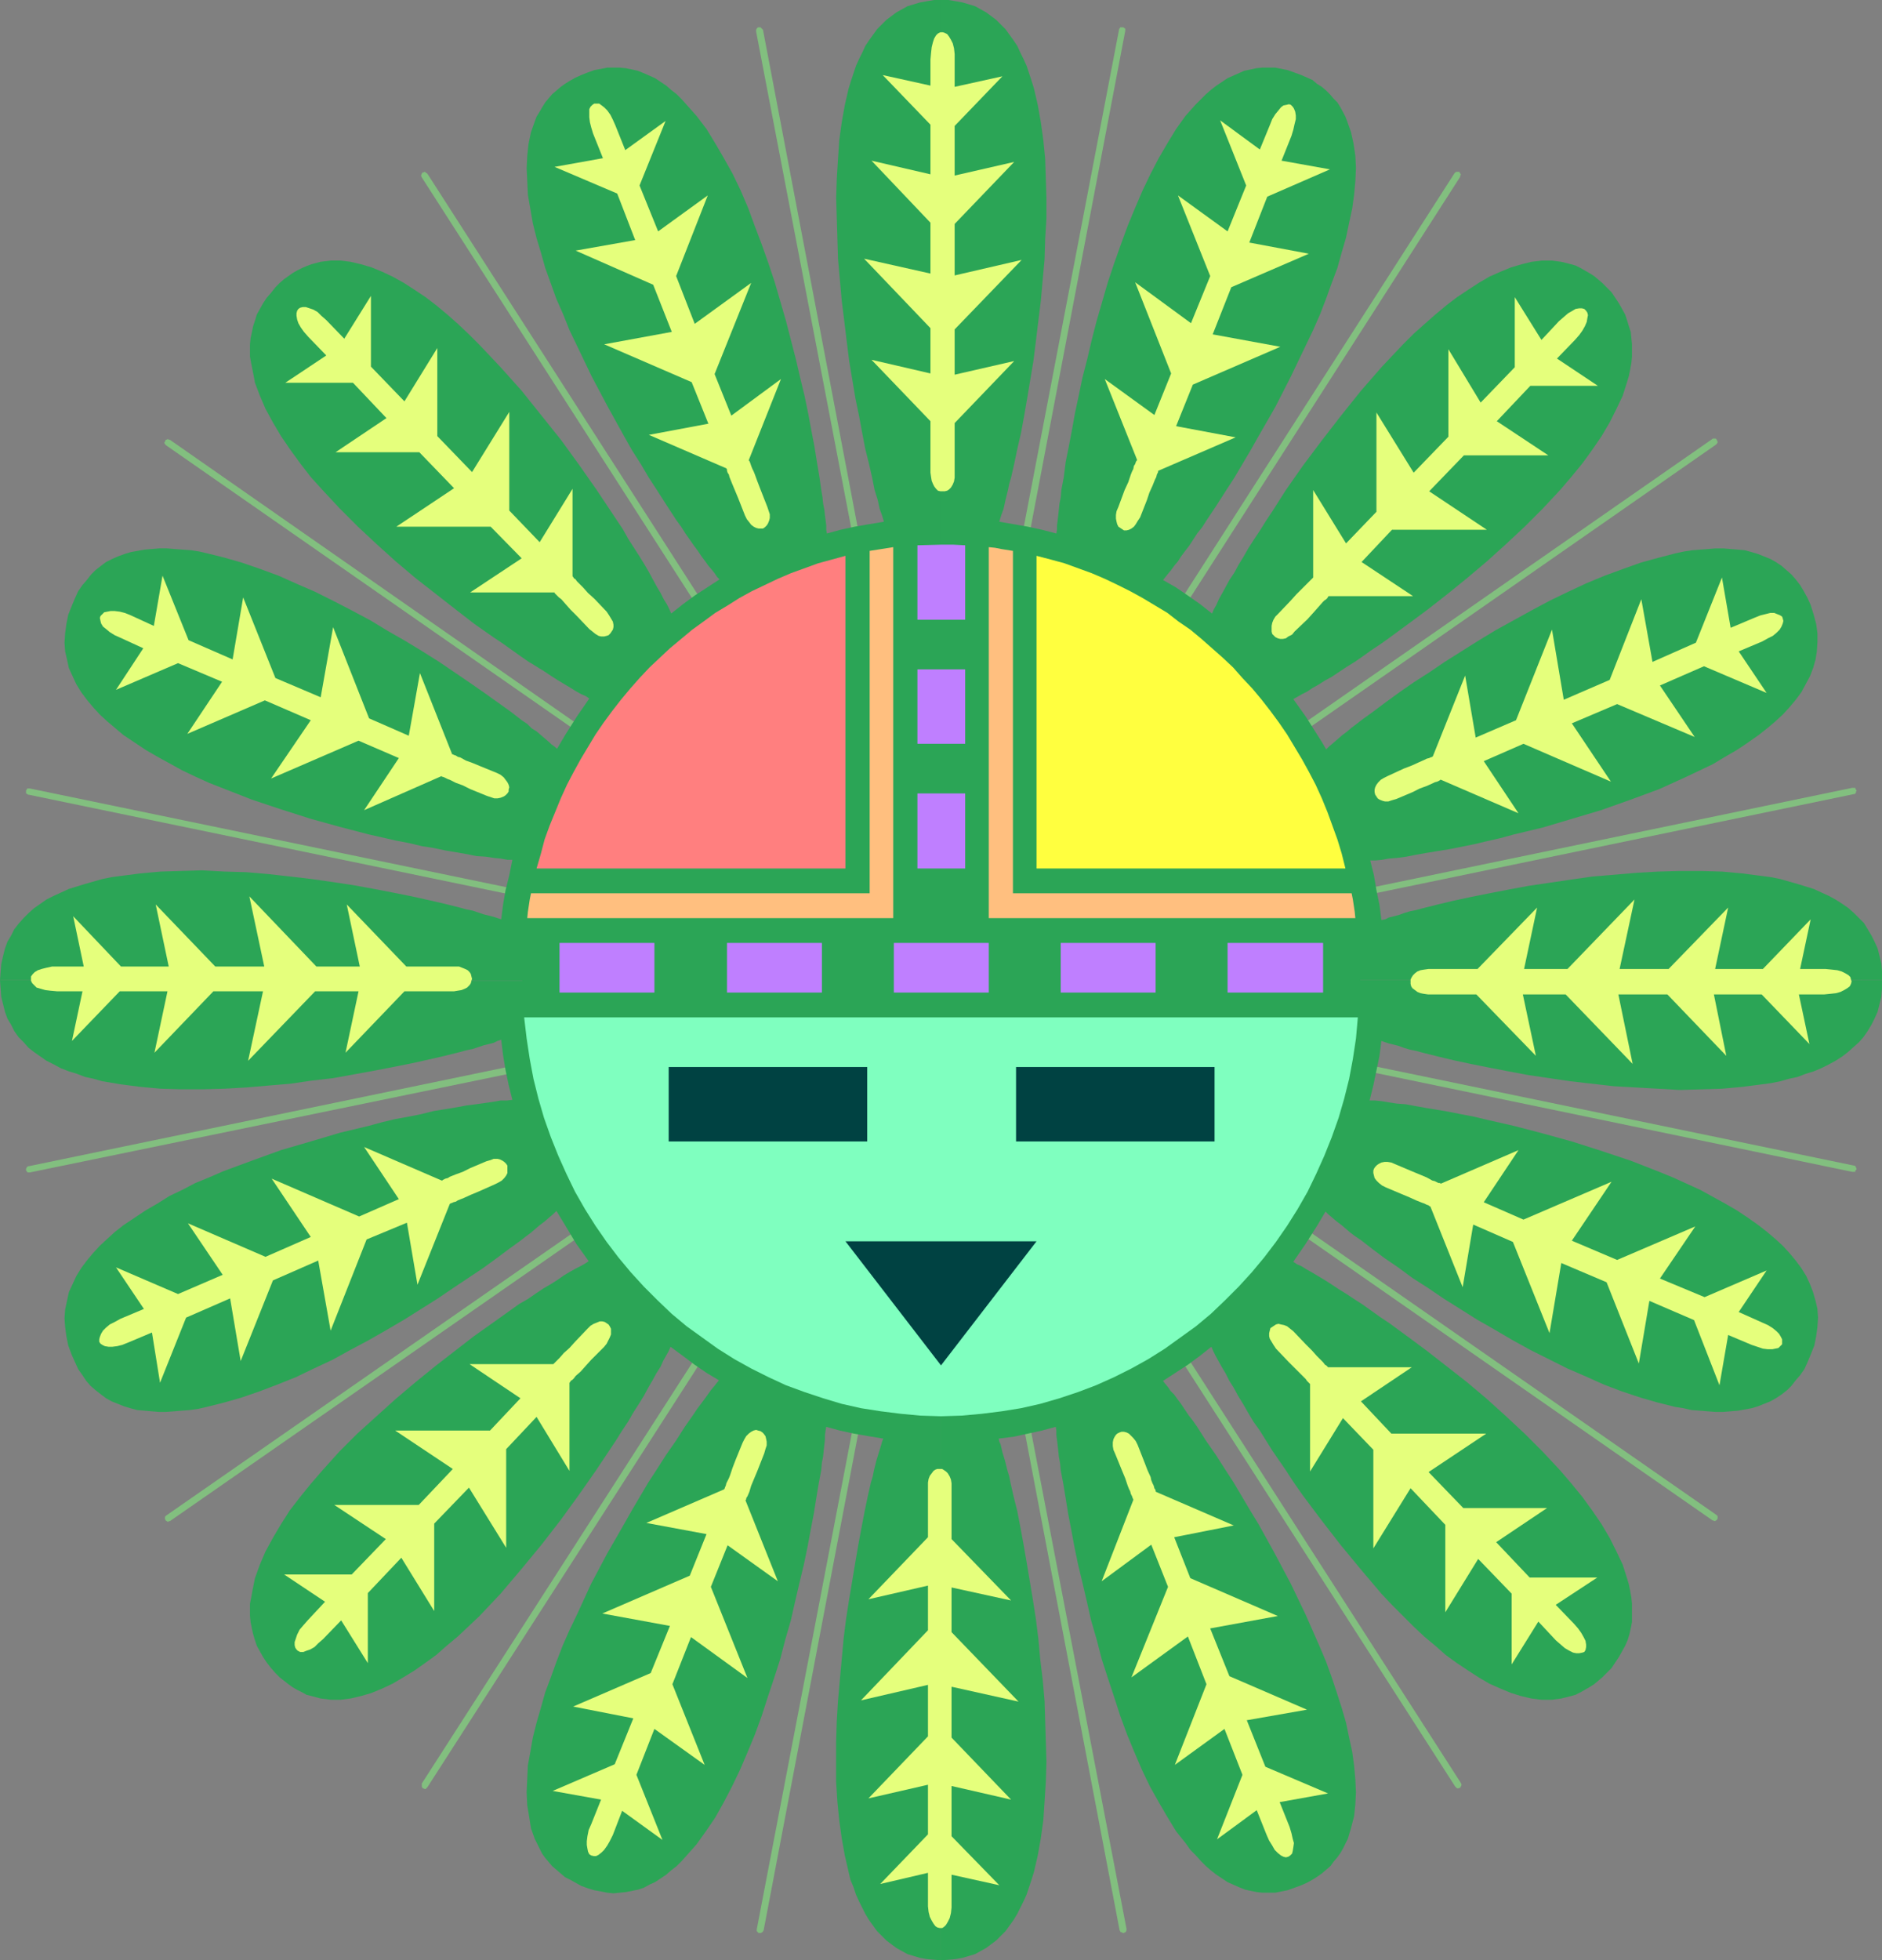
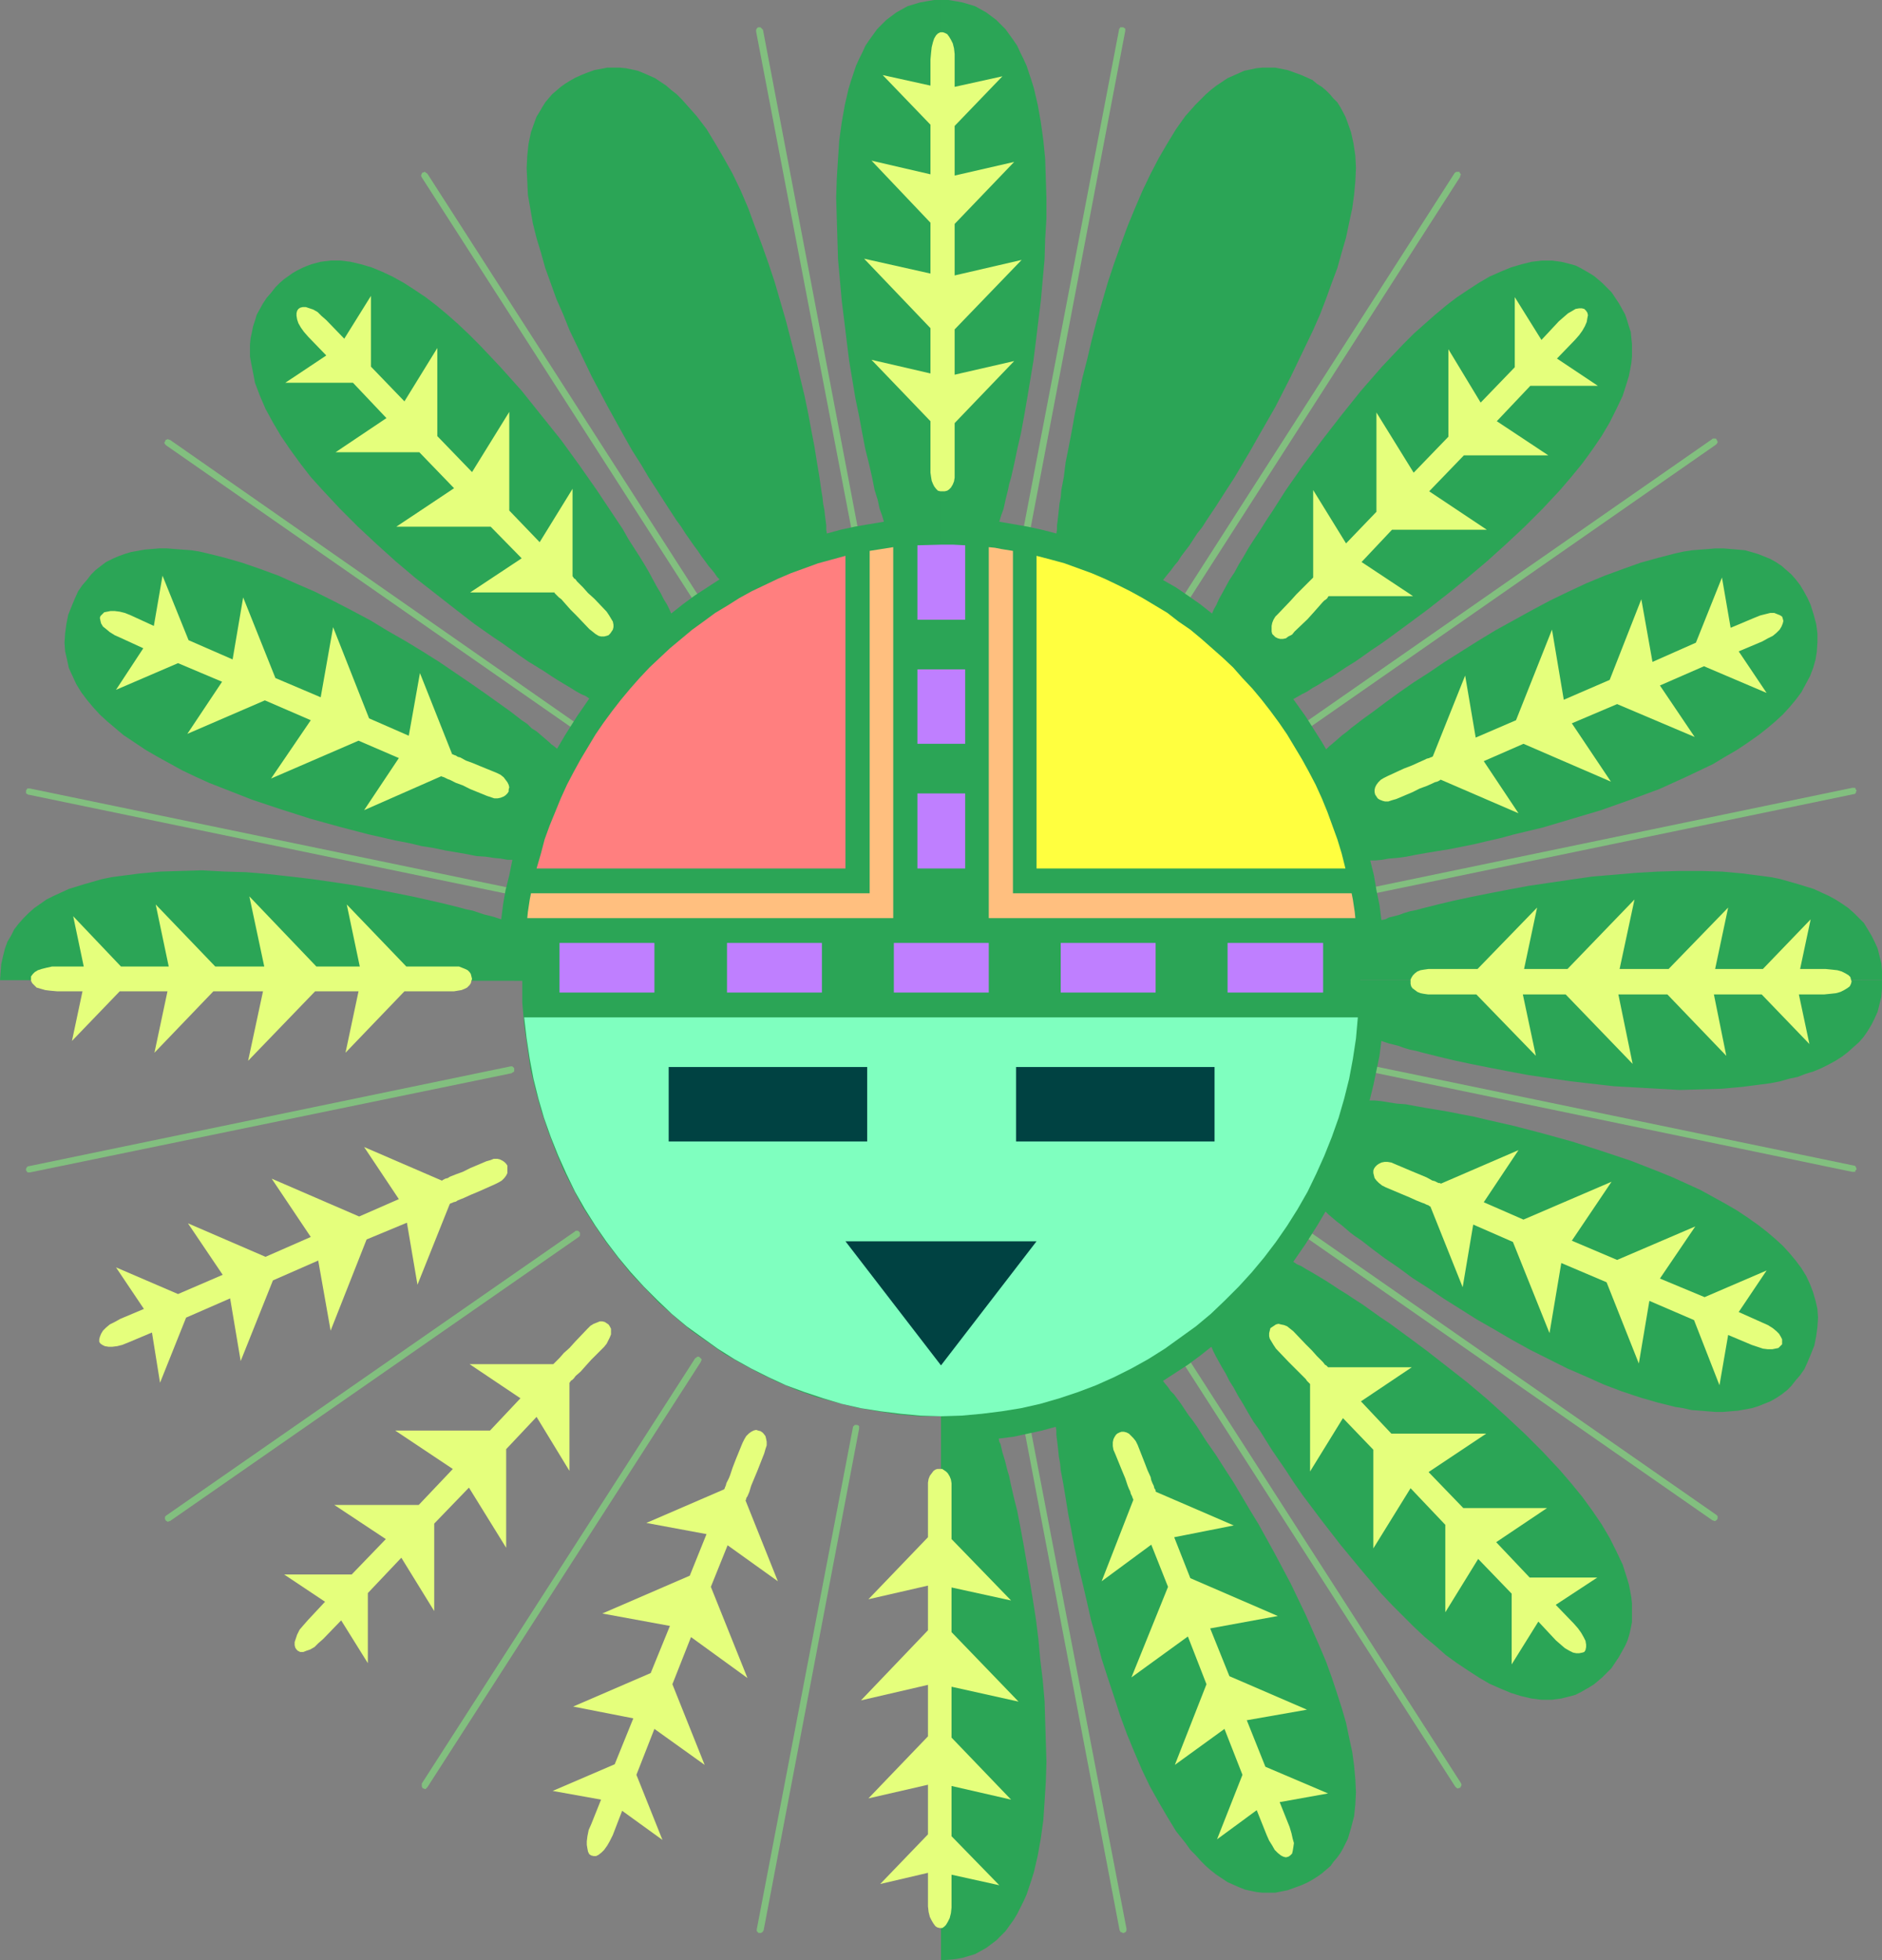
<svg xmlns="http://www.w3.org/2000/svg" xmlns:ns1="http://sodipodi.sourceforge.net/DTD/sodipodi-0.dtd" xmlns:ns2="http://www.inkscape.org/namespaces/inkscape" version="1.0" width="129.724mm" height="135.089mm" id="svg53" ns1:docname="Sun Face 03.wmf">
  <rect width="100%" height="100%" fill="#808080" stroke="none" />
  <ns1:namedview id="namedview53" pagecolor="#ffffff" bordercolor="#000000" borderopacity="0.25" ns2:showpageshadow="2" ns2:pageopacity="0.0" ns2:pagecheckerboard="0" ns2:deskcolor="#d1d1d1" ns2:document-units="mm" />
  <defs id="defs1">
    <pattern id="WMFhbasepattern" patternUnits="userSpaceOnUse" width="6" height="6" x="0" y="0" />
  </defs>
  <path style="fill:#82bf7f;fill-opacity:1;fill-rule:evenodd;stroke:none" d="m 198.768,7.756 -0.162,-0.162 -0.162,-0.162 -0.162,-0.162 -0.162,-0.162 h -0.162 -0.323 -0.162 l -0.162,0.162 -0.162,0.162 -0.162,0.323 V 7.917 8.24 L 222.038,138.954 v 0.162 l 0.162,0.162 0.162,0.162 h 0.162 l 0.323,0.162 h 0.162 l 0.162,-0.162 h 0.162 l 0.323,-0.323 v -0.162 -0.162 -0.323 z" id="path1" />
  <path style="fill:#82bf7f;fill-opacity:1;fill-rule:evenodd;stroke:none" d="m 111.342,45.241 -0.485,-0.323 -0.162,-0.162 h -0.162 l -0.162,0.162 h -0.323 l -0.162,0.323 -0.162,0.323 v 0.162 0.162 l 0.162,0.323 71.104,110.678 0.323,0.323 0.162,0.162 h 0.162 l 0.323,-0.162 h 0.162 l 0.323,-0.323 v -0.162 -0.323 -0.162 -0.323 z" id="path2" />
  <path style="fill:#82bf7f;fill-opacity:1;fill-rule:evenodd;stroke:none" d="m 44.278,114.556 h -0.162 l -0.323,-0.162 h -0.162 l -0.323,0.162 h -0.162 l -0.162,0.485 -0.162,0.162 v 0.162 l 0.162,0.323 0.162,0.162 0.162,0.162 106.333,74.001 0.162,0.162 h 0.323 0.162 0.162 l 0.323,-0.162 0.162,-0.323 v -0.323 -0.162 -0.323 l -0.162,-0.162 h -0.162 z" id="path3" />
  <path style="fill:#82bf7f;fill-opacity:1;fill-rule:evenodd;stroke:none" d="M 7.757,205.361 H 7.595 7.272 7.11 l -0.162,0.323 -0.162,0.162 v 0.162 0.162 0.162 0.323 l 0.323,0.162 0.162,0.162 H 7.434 L 132.997,232.99 h 0.162 0.162 0.323 l 0.162,-0.162 0.162,-0.323 v -0.162 -0.162 -0.162 l -0.162,-0.323 -0.162,-0.162 -0.162,-0.162 h -0.162 z" id="path4" />
  <path style="fill:#82bf7f;fill-opacity:1;fill-rule:evenodd;stroke:none" d="M 7.434,303.759 H 7.272 l -0.162,0.162 -0.162,0.162 -0.162,0.323 v 0.162 0.162 0.162 l 0.323,0.323 v 0.162 h 0.323 0.162 0.162 l 125.563,-25.852 0.162,-0.162 0.323,-0.162 0.162,-0.162 v -0.162 -0.162 -0.323 -0.162 l -0.162,-0.162 -0.162,-0.162 -0.162,-0.162 h -0.323 -0.162 z" id="path5" />
  <path style="fill:#82bf7f;fill-opacity:1;fill-rule:evenodd;stroke:none" d="m 43.309,394.726 -0.162,0.162 -0.162,0.162 v 0.323 0.162 0.162 l 0.323,0.485 h 0.162 l 0.162,0.162 h 0.162 l 0.323,-0.162 h 0.162 l 106.494,-74.001 0.162,-0.162 0.162,-0.162 v -0.323 -0.162 -0.323 l -0.323,-0.323 -0.162,-0.162 h -0.162 -0.162 -0.323 l -0.162,0.162 z" id="path6" />
  <path style="fill:#82bf7f;fill-opacity:1;fill-rule:evenodd;stroke:none" d="m 109.888,464.526 v 0.323 0.162 0.323 l 0.162,0.323 0.162,0.162 h 0.162 l 0.323,0.162 h 0.162 l 0.323,-0.323 0.162,-0.162 71.266,-110.84 v -0.162 l 0.162,-0.162 v -0.323 l -0.323,-0.323 -0.162,-0.162 -0.162,-0.162 h -0.162 -0.323 l -0.323,0.323 h -0.162 z" id="path7" />
  <path style="fill:#82bf7f;fill-opacity:1;fill-rule:evenodd;stroke:none" d="m 197.152,502.496 v 0.162 0.323 l 0.162,0.162 0.162,0.162 0.162,0.162 h 0.162 0.323 0.162 l 0.162,-0.162 0.323,-0.162 v -0.162 l 0.162,-0.162 24.886,-130.713 v -0.162 -0.323 -0.162 l -0.162,-0.162 -0.323,-0.162 h -0.162 -0.162 -0.323 l -0.162,0.162 -0.162,0.162 -0.162,0.162 v 0.162 z" id="path8" />
  <path style="fill:#82bf7f;fill-opacity:1;fill-rule:evenodd;stroke:none" d="m 291.688,502.819 0.162,0.162 v 0.162 l 0.323,0.162 h 0.162 l 0.162,0.162 h 0.323 l 0.162,-0.162 h 0.162 l 0.162,-0.162 0.162,-0.323 v -0.162 -0.323 L 268.417,371.782 v -0.162 l -0.162,-0.323 -0.162,-0.162 h -0.162 -0.323 -0.162 -0.162 l -0.323,0.162 -0.162,0.162 v 0.162 0.323 0.162 z" id="path9" />
  <path style="fill:#82bf7f;fill-opacity:1;fill-rule:evenodd;stroke:none" d="m 379.113,465.334 0.323,0.323 0.323,0.162 h 0.162 l 0.162,-0.162 h 0.323 l 0.162,-0.323 0.162,-0.323 v -0.162 -0.162 l -0.162,-0.323 -71.104,-110.678 -0.323,-0.323 -0.323,-0.162 h -0.162 l -0.162,0.162 h -0.323 l -0.162,0.323 -0.162,0.162 v 0.323 0.162 l 0.162,0.323 z" id="path10" />
  <path style="fill:#82bf7f;fill-opacity:1;fill-rule:evenodd;stroke:none" d="m 446.177,396.018 h 0.162 l 0.323,0.162 h 0.162 l 0.162,-0.162 h 0.162 l 0.323,-0.485 v -0.162 -0.162 -0.323 l -0.162,-0.162 -0.162,-0.162 -106.333,-74.001 h -0.162 l -0.323,-0.162 h -0.162 l -0.323,0.162 h -0.162 l -0.162,0.485 -0.162,0.162 v 0.162 l 0.162,0.323 v 0.162 l 0.323,0.162 z" id="path11" />
  <path style="fill:#82bf7f;fill-opacity:1;fill-rule:evenodd;stroke:none" d="m 482.537,305.214 h 0.323 0.162 0.323 v -0.323 l 0.162,-0.162 0.162,-0.162 v -0.162 l -0.162,-0.323 v -0.162 l -0.162,-0.162 -0.162,-0.162 h -0.162 L 357.459,277.584 h -0.323 -0.162 l -0.162,0.162 -0.162,0.162 -0.162,0.162 -0.162,0.162 v 0.323 l 0.162,0.162 v 0.162 l 0.162,0.162 0.162,0.162 h 0.323 z" id="path12" />
  <path style="fill:#82bf7f;fill-opacity:1;fill-rule:evenodd;stroke:none" d="m 483.022,206.815 h 0.162 l 0.162,-0.162 0.162,-0.162 v -0.323 l 0.162,-0.162 v -0.162 l -0.162,-0.162 -0.162,-0.323 v -0.162 h -0.323 -0.162 -0.323 L 357.136,231.213 h -0.323 l -0.162,0.162 -0.162,0.162 v 0.323 l -0.162,0.162 v 0.162 l 0.162,0.162 0.162,0.162 0.162,0.323 h 0.162 0.162 0.323 z" id="path13" />
  <path style="fill:#82bf7f;fill-opacity:1;fill-rule:evenodd;stroke:none" d="m 446.985,115.849 0.162,-0.162 0.162,-0.162 0.162,-0.323 v -0.162 l -0.162,-0.323 -0.162,-0.323 -0.162,-0.162 h -0.323 -0.162 -0.323 l -0.162,0.162 -106.333,74.001 -0.162,0.162 -0.162,0.162 v 0.323 0.162 0.162 l 0.162,0.485 h 0.323 l 0.162,0.162 h 0.162 l 0.323,-0.162 h 0.162 z" id="path14" />
  <path style="fill:#82bf7f;fill-opacity:1;fill-rule:evenodd;stroke:none" d="m 380.406,46.049 v -0.323 l 0.162,-0.162 v -0.162 l -0.323,-0.485 v -0.162 h -0.323 -0.162 -0.323 l -0.323,0.162 -0.162,0.162 -71.104,110.84 v 0.162 l -0.162,0.162 v 0.323 l 0.323,0.323 0.162,0.162 0.162,0.162 h 0.162 0.323 l 0.323,-0.323 h 0.162 z" id="path15" />
  <path style="fill:#82bf7f;fill-opacity:1;fill-rule:evenodd;stroke:none" d="M 293.142,8.079 V 7.917 7.594 7.432 l -0.323,-0.162 -0.162,-0.162 h -0.162 -0.162 -0.323 -0.162 l -0.162,0.323 -0.162,0.162 V 7.756 L 266.478,138.469 v 0.162 l 0.162,0.323 v 0.162 l 0.162,0.162 0.162,0.162 h 0.323 0.162 0.323 0.162 l 0.162,-0.323 0.162,-0.162 v -0.162 z" id="path16" />
-   <path style="fill:#2ba556;fill-opacity:1;fill-rule:evenodd;stroke:none" d="m 0,255.287 0.162,2.262 0.162,2.1 0.485,1.939 0.485,1.939 0.646,1.777 0.97,1.616 0.808,1.616 1.131,1.616 1.293,1.293 1.293,1.454 1.454,1.131 1.616,1.131 1.616,1.131 1.939,0.969 1.778,0.969 2.101,0.808 2.101,0.646 2.101,0.808 2.262,0.485 2.262,0.646 4.848,0.808 5.01,0.646 5.333,0.485 5.333,0.162 h 5.494 l 5.818,-0.162 5.656,-0.323 5.656,-0.485 5.818,-0.485 5.494,-0.808 5.656,-0.646 5.333,-0.969 5.333,-0.969 5.01,-0.969 4.848,-0.969 4.363,-0.969 4.202,-0.969 1.939,-0.485 1.939,-0.485 1.778,-0.485 1.616,-0.323 1.454,-0.485 1.454,-0.485 1.293,-0.323 1.293,-0.323 0.97,-0.485 0.97,-0.323 0.485,4.039 0.646,3.878 0.808,3.878 0.97,3.878 -1.454,0.162 h -1.616 l -1.778,0.323 -2.262,0.323 -2.262,0.323 -2.586,0.323 -2.586,0.485 -2.909,0.485 -3.07,0.485 -3.232,0.808 -3.232,0.646 -3.555,0.646 -3.394,0.808 -3.555,0.969 -7.434,1.777 -7.595,2.262 -7.757,2.262 -7.595,2.747 -7.434,2.747 -3.717,1.616 -3.555,1.454 -3.394,1.777 -3.394,1.616 -3.07,1.939 -3.07,1.777 -2.909,1.939 -2.909,1.939 -2.262,1.777 -1.939,1.777 -1.939,1.777 -1.778,1.939 -1.616,1.939 -1.454,1.939 -1.293,2.1 -0.97,2.1 -0.97,2.1 -0.485,2.262 -0.485,2.262 -0.162,2.262 0.162,2.262 0.323,2.424 0.485,2.424 0.97,2.585 0.808,1.777 0.808,1.777 1.131,1.616 0.97,1.454 1.131,1.293 1.293,1.131 1.454,1.131 1.293,0.969 1.454,0.808 1.616,0.646 1.616,0.646 1.616,0.485 1.778,0.485 1.939,0.162 1.778,0.162 1.939,0.162 h 1.939 l 2.101,-0.162 1.939,-0.162 2.101,-0.162 2.262,-0.323 2.101,-0.485 4.525,-1.131 4.525,-1.293 4.686,-1.616 4.686,-1.777 4.848,-1.939 4.686,-2.262 4.848,-2.262 4.686,-2.585 4.848,-2.585 4.525,-2.585 4.686,-2.747 4.363,-2.747 4.363,-2.747 4.04,-2.747 3.878,-2.585 3.878,-2.585 3.555,-2.585 3.232,-2.424 2.909,-2.1 1.454,-1.131 1.293,-0.969 1.131,-0.969 1.131,-0.969 1.293,-0.969 1.293,-1.131 0.97,-0.808 0.808,-0.808 2.262,3.716 1.454,2.424 1.454,2.424 3.232,4.524 -0.97,0.646 -1.131,0.646 -1.293,0.646 -1.454,0.808 -1.616,0.969 -1.616,1.131 -1.778,1.131 -1.939,1.131 -1.939,1.293 -2.101,1.454 -2.262,1.293 -2.262,1.616 -2.262,1.616 -2.262,1.616 -5.01,3.555 -5.01,3.878 -5.01,3.878 -5.171,4.201 -5.171,4.362 -5.01,4.524 -5.01,4.524 -4.686,4.686 -4.363,4.847 -3.07,3.555 -2.747,3.393 -2.747,3.555 -2.262,3.555 -2.101,3.555 -1.939,3.555 -1.454,3.393 -1.293,3.555 -0.323,1.616 -0.323,1.616 -0.323,1.777 -0.323,1.616 v 1.616 1.616 l 0.162,1.616 0.323,1.616 0.323,1.454 0.485,1.616 0.485,1.454 0.808,1.454 0.808,1.454 0.97,1.454 1.131,1.454 1.131,1.293 1.131,1.131 2.262,1.777 1.131,0.808 1.131,0.646 1.293,0.646 1.131,0.646 1.293,0.323 2.424,0.646 2.586,0.323 H 88.718 l 2.586,-0.323 2.747,-0.646 2.747,-0.808 2.747,-1.131 2.747,-1.293 2.747,-1.616 2.909,-1.777 2.747,-1.939 2.909,-2.1 2.747,-2.424 2.909,-2.424 2.747,-2.585 2.909,-2.747 2.747,-2.908 2.747,-2.908 5.333,-6.301 5.333,-6.463 5.01,-6.463 4.686,-6.463 2.262,-3.231 2.262,-3.231 3.555,-5.332 1.616,-2.424 1.616,-2.585 1.616,-2.424 1.293,-2.262 1.454,-2.262 1.293,-2.1 1.131,-2.1 1.131,-1.939 0.97,-1.777 1.131,-1.777 0.646,-1.454 0.808,-1.454 0.646,-1.131 0.485,-1.131 3.07,2.262 3.232,2.424 3.07,2.1 3.232,1.939 -0.646,0.808 -0.646,0.808 -0.808,0.969 -0.808,1.131 -0.808,1.131 -0.97,1.293 -0.97,1.293 -0.97,1.454 -1.131,1.616 -1.131,1.616 -2.262,3.555 -2.586,3.716 -2.586,4.039 -2.101,3.231 -2.101,3.555 -2.101,3.555 -2.101,3.716 -4.363,7.594 -4.202,7.917 -3.717,8.079 -1.939,4.039 -1.778,4.039 -1.616,4.201 -1.454,4.039 -1.454,3.878 -1.131,4.039 -1.131,3.878 -0.97,3.878 -0.646,3.716 -0.646,3.555 -0.162,3.555 -0.162,3.393 0.162,3.393 0.485,2.908 0.485,3.07 0.97,2.747 0.646,1.293 0.646,1.293 0.646,1.293 0.808,1.131 0.97,1.131 0.808,0.969 1.131,0.969 1.131,0.969 1.131,0.969 1.293,0.646 1.454,0.808 1.454,0.808 1.778,0.646 1.616,0.485 1.778,0.323 1.616,0.323 1.616,0.162 1.616,-0.162 1.616,-0.162 1.616,-0.323 1.616,-0.323 1.454,-0.485 1.454,-0.808 1.454,-0.646 1.454,-0.969 1.454,-0.969 1.293,-1.131 1.454,-1.131 1.293,-1.293 1.293,-1.454 1.293,-1.454 1.293,-1.454 2.424,-3.393 2.424,-3.555 2.262,-4.039 2.101,-4.039 2.101,-4.362 1.939,-4.524 1.939,-4.686 1.778,-4.847 1.616,-5.009 1.616,-4.847 1.616,-5.009 1.293,-5.009 1.454,-5.009 1.131,-5.009 1.131,-4.847 1.131,-4.686 0.97,-4.686 0.808,-4.362 0.808,-4.201 0.646,-4.039 0.646,-3.878 0.646,-3.393 0.162,-1.939 0.323,-1.616 0.162,-1.616 0.162,-1.454 0.162,-1.454 v -1.131 l 0.162,-1.131 0.162,-0.969 3.555,0.969 3.717,0.808 3.717,0.646 3.878,0.646 -0.323,0.808 -0.162,0.646 -0.646,2.1 -0.646,2.1 -0.646,2.585 -0.323,1.616 -0.485,1.616 -0.808,3.555 -0.808,3.878 -0.808,4.201 -0.808,4.362 -0.808,4.686 -0.808,4.847 -0.808,4.847 -0.808,5.17 -0.646,5.17 -0.485,5.332 -0.485,5.332 -0.485,5.494 -0.323,5.332 -0.162,5.332 v 5.17 5.17 l 0.323,5.17 0.485,4.847 0.646,4.686 0.808,4.524 0.97,4.201 0.485,2.1 0.808,1.939 0.646,1.939 0.808,1.777 0.808,1.616 0.808,1.616 0.97,1.616 2.101,2.908 1.131,1.131 1.293,1.293 1.293,0.969 1.293,0.969 1.454,0.808 1.454,0.808 1.616,0.485 1.616,0.485 1.778,0.323 1.939,0.162 1.778,0.162 V 255.61 Z" id="path17" />
  <path style="fill:#2ba556;fill-opacity:1;fill-rule:evenodd;stroke:none" d="M 245.147,255.61 V 0 h -1.778 l -1.939,0.323 -1.778,0.323 -1.616,0.485 -1.616,0.485 -1.454,0.808 -1.454,0.808 -1.293,0.969 -1.293,0.969 -1.293,1.293 -1.131,1.131 -2.101,2.908 -0.97,1.454 -0.808,1.777 -0.808,1.616 -0.808,1.777 -0.646,1.939 -0.646,1.939 -0.646,2.1 -0.97,4.201 -0.808,4.524 -0.646,4.686 -0.323,4.847 -0.323,5.17 -0.162,5.009 0.162,5.332 0.162,5.332 0.162,5.332 0.485,5.332 0.485,5.494 0.646,5.17 0.646,5.332 0.646,5.17 0.808,4.847 0.808,4.847 0.97,4.686 0.808,4.362 0.808,4.201 0.97,3.878 0.808,3.555 0.323,1.616 0.323,1.616 0.808,2.585 0.485,2.262 0.646,1.777 0.485,1.616 -3.878,0.646 -3.717,0.646 -3.717,0.808 -3.555,0.969 -0.162,-0.969 v -1.131 l -0.162,-1.293 -0.162,-1.293 -0.162,-1.454 -0.323,-1.616 -0.162,-1.616 -0.323,-1.939 -0.485,-3.393 -0.646,-3.878 -0.646,-4.039 -0.808,-4.201 -0.808,-4.362 -0.97,-4.686 -1.131,-4.686 -1.131,-4.847 -1.293,-5.009 -1.293,-5.009 -1.454,-5.009 -1.454,-5.009 -1.616,-4.847 -1.778,-5.009 -1.778,-4.686 -1.778,-4.847 -1.939,-4.524 -2.101,-4.363 -2.262,-4.039 -2.262,-3.878 -2.262,-3.716 -2.586,-3.393 -1.293,-1.454 -1.293,-1.454 -1.293,-1.454 -1.293,-1.293 -1.454,-1.131 -1.293,-1.131 -1.454,-0.969 -1.454,-0.969 -1.454,-0.646 -1.454,-0.646 -1.616,-0.646 -1.454,-0.323 -1.616,-0.323 -1.616,-0.162 h -1.616 -1.616 l -1.616,0.323 -1.778,0.323 -1.778,0.646 -1.616,0.646 -1.454,0.646 -1.454,0.808 -1.293,0.808 -1.131,0.808 -1.131,0.969 -1.131,0.969 -0.97,1.131 -0.808,0.969 -0.808,1.293 -0.646,1.131 -0.808,1.293 -0.485,1.293 -0.97,2.747 -0.646,3.07 -0.323,3.07 -0.162,3.231 0.162,3.393 0.162,3.555 0.646,3.716 0.646,3.716 0.97,3.878 1.131,3.716 1.131,4.039 1.454,4.039 1.454,4.039 1.778,4.039 1.616,4.039 1.939,4.039 3.878,8.079 4.202,7.917 4.202,7.594 2.101,3.716 2.262,3.555 2.101,3.555 2.101,3.231 2.586,4.039 2.424,3.716 1.293,1.777 1.131,1.777 1.131,1.616 1.131,1.616 0.97,1.293 0.97,1.454 0.97,1.293 0.808,1.131 0.97,1.131 0.646,0.808 0.646,0.969 0.646,0.646 -3.232,2.1 -3.232,2.1 -3.07,2.262 -3.07,2.424 -0.485,-1.131 -0.646,-1.293 -0.808,-1.293 -0.808,-1.616 -0.97,-1.616 -0.97,-1.777 -1.131,-2.1 -1.131,-1.939 -1.293,-2.1 -1.454,-2.262 -1.454,-2.262 -1.454,-2.585 -1.616,-2.424 -1.616,-2.424 -3.555,-5.332 -2.262,-3.231 -2.262,-3.231 -4.686,-6.463 -5.171,-6.463 -5.171,-6.463 -5.494,-6.14 -2.747,-2.908 -2.747,-2.908 -2.747,-2.747 -2.909,-2.747 -2.747,-2.424 -2.909,-2.424 -2.747,-2.1 -2.909,-1.939 -2.747,-1.777 -2.909,-1.616 L 99.545,70.769 96.798,69.638 94.051,68.831 91.304,68.184 88.718,67.861 h -2.586 l -2.586,0.323 -2.424,0.646 -1.293,0.485 -1.131,0.485 -1.293,0.646 -1.131,0.646 -1.131,0.808 -1.131,0.808 -1.131,0.969 -1.131,1.131 -1.131,1.454 -1.131,1.293 -0.97,1.454 -0.808,1.454 -0.808,1.454 -0.485,1.616 -0.485,1.454 -0.323,1.616 -0.323,1.454 -0.162,1.616 v 1.616 1.616 l 0.323,1.777 0.323,1.616 0.323,1.616 0.323,1.777 1.293,3.393 1.454,3.393 1.939,3.555 2.101,3.555 2.424,3.555 2.586,3.555 2.747,3.555 3.07,3.393 4.525,4.847 4.686,4.686 4.848,4.524 5.01,4.524 5.171,4.362 5.171,4.039 5.171,4.039 5.01,3.878 4.848,3.393 2.424,1.616 2.262,1.616 2.262,1.616 2.101,1.454 2.101,1.293 2.101,1.293 1.939,1.293 1.778,1.131 1.616,0.969 1.616,0.969 1.293,0.808 1.454,0.808 1.131,0.485 0.97,0.646 -3.232,4.686 -3.07,4.847 -2.101,3.555 -0.97,-0.808 -0.485,-0.323 -0.485,-0.485 -1.131,-0.969 -1.131,-0.969 -1.131,-0.969 -1.293,-0.808 -1.131,-1.131 -1.454,-0.969 -2.909,-2.262 -3.394,-2.424 -3.394,-2.424 -3.717,-2.585 -4.04,-2.747 -4.04,-2.747 -4.363,-2.747 -4.525,-2.747 -4.525,-2.585 -4.525,-2.747 -4.848,-2.585 -4.686,-2.424 -4.848,-2.424 -4.848,-2.1 -4.686,-2.1 -4.848,-1.777 -4.686,-1.616 -4.525,-1.293 -4.525,-1.131 -2.101,-0.485 -2.101,-0.323 -2.262,-0.162 -2.101,-0.162 -1.939,-0.162 h -1.939 l -1.939,0.162 -1.939,0.162 -1.778,0.323 -1.778,0.323 -1.616,0.485 -1.778,0.646 -1.454,0.646 -1.616,0.808 -1.293,0.969 -1.454,1.131 -1.131,1.131 -1.131,1.454 -1.131,1.293 -1.131,1.616 -0.808,1.777 -0.808,1.939 -0.97,2.424 -0.485,2.424 -0.323,2.424 -0.162,2.424 0.162,2.262 0.485,2.1 0.485,2.262 0.97,2.1 0.97,2.1 1.293,2.1 1.454,1.939 1.616,1.939 1.778,1.939 1.939,1.777 2.101,1.777 2.101,1.777 2.909,1.939 2.909,1.939 3.07,1.777 3.232,1.777 3.232,1.777 3.394,1.616 3.555,1.616 3.717,1.454 7.434,2.908 7.757,2.585 7.595,2.424 7.595,2.1 7.434,1.939 3.555,0.808 3.555,0.808 3.394,0.646 3.394,0.808 3.07,0.485 3.07,0.646 2.909,0.485 2.747,0.485 2.424,0.485 2.424,0.162 2.101,0.323 1.778,0.162 1.778,0.323 h 1.293 l -0.808,4.039 -0.97,3.878 -0.646,3.716 -0.485,3.878 -0.97,-0.323 -0.97,-0.323 -1.293,-0.323 -1.293,-0.323 -1.454,-0.485 -1.454,-0.485 -1.616,-0.323 -1.778,-0.485 -1.939,-0.485 -1.939,-0.485 -4.202,-0.969 -4.363,-0.969 -4.848,-0.969 -5.01,-0.969 -5.333,-0.969 -5.333,-0.808 -5.656,-0.808 -5.494,-0.646 -5.818,-0.646 -5.656,-0.485 -5.656,-0.162 -5.818,-0.323 -5.494,0.162 -5.333,0.162 -5.333,0.485 -5.01,0.646 -2.424,0.323 -2.424,0.485 -2.262,0.646 -2.262,0.646 -2.101,0.646 -2.101,0.646 -2.101,0.969 -1.778,0.808 -1.939,0.969 -1.616,1.131 -1.616,1.131 -1.454,1.293 -1.293,1.293 -1.293,1.454 -1.131,1.454 -0.808,1.616 -0.97,1.616 -0.646,1.777 -0.485,1.939 -0.485,2.1 -0.162,2.1 L 0,255.287 Z" id="path18" />
  <path style="fill:#2ba556;fill-opacity:1;fill-rule:evenodd;stroke:none" d="m 490.294,255.287 v 0 -2.262 l -0.162,-2.1 -0.485,-1.939 -0.485,-1.939 -0.808,-1.777 -0.808,-1.616 -0.97,-1.616 -0.97,-1.616 -1.293,-1.293 -1.293,-1.293 -1.454,-1.293 -1.616,-1.131 -1.778,-1.131 -1.778,-0.969 -1.778,-0.808 -2.101,-0.969 -2.101,-0.646 -2.101,-0.646 -2.262,-0.646 -2.262,-0.646 -2.424,-0.485 -2.424,-0.323 -5.01,-0.646 -5.333,-0.485 -5.494,-0.162 h -5.494 l -5.656,0.162 -5.656,0.323 -5.656,0.485 -5.818,0.485 -5.656,0.808 -5.494,0.808 -5.494,0.808 -5.171,0.969 -5.01,0.969 -4.848,0.969 -4.525,0.969 -4.04,0.969 -1.939,0.485 -1.939,0.485 -1.778,0.485 -1.616,0.323 -1.616,0.485 -1.293,0.485 -1.293,0.323 -1.293,0.323 -0.97,0.485 -0.97,0.162 -0.485,-3.878 -0.808,-3.878 -0.646,-3.878 -0.97,-3.878 h 1.454 l 1.616,-0.162 1.778,-0.323 2.101,-0.162 2.424,-0.323 2.424,-0.485 2.747,-0.485 2.909,-0.485 3.07,-0.485 3.232,-0.646 3.232,-0.646 3.394,-0.808 3.555,-0.808 3.555,-0.969 7.434,-1.777 7.595,-2.262 7.595,-2.262 7.757,-2.747 7.434,-2.747 3.555,-1.616 3.555,-1.616 3.394,-1.616 3.394,-1.616 3.232,-1.939 3.07,-1.777 2.909,-1.939 2.747,-1.939 2.262,-1.777 2.101,-1.777 1.939,-1.777 1.778,-1.939 1.616,-1.939 1.454,-1.939 1.131,-2.1 1.131,-2.1 0.808,-2.1 0.646,-2.262 0.323,-2.1 0.162,-2.424 v -2.262 l -0.323,-2.424 -0.646,-2.424 -0.808,-2.585 -0.808,-1.777 -0.97,-1.777 -0.97,-1.616 -1.131,-1.454 -1.131,-1.293 -1.293,-1.131 -1.293,-1.131 -1.454,-0.969 -1.454,-0.808 -1.616,-0.646 -1.616,-0.646 -1.616,-0.485 -1.778,-0.485 -1.778,-0.162 -1.939,-0.162 -1.939,-0.162 h -1.939 l -1.939,0.162 -2.101,0.162 -2.101,0.162 -2.101,0.323 -2.262,0.485 -4.363,1.131 -4.686,1.293 -4.525,1.616 -4.848,1.777 -4.686,1.939 -4.848,2.262 -4.686,2.262 -4.848,2.585 -4.686,2.585 -4.686,2.585 -4.525,2.747 -4.363,2.747 -4.363,2.747 -4.04,2.747 -4.04,2.585 -3.717,2.585 -3.555,2.585 -3.232,2.424 -2.909,2.1 -1.454,1.131 -1.293,0.969 -1.131,0.969 -1.293,0.969 -1.293,1.131 -1.131,0.969 -0.97,0.808 -0.808,0.808 -1.131,-1.939 -1.131,-1.777 -3.07,-4.847 -3.232,-4.524 1.131,-0.646 1.131,-0.646 1.293,-0.646 1.454,-0.969 1.454,-0.808 1.778,-1.131 1.778,-0.969 1.939,-1.293 1.939,-1.293 2.101,-1.293 2.101,-1.454 2.262,-1.616 2.424,-1.616 2.262,-1.616 4.848,-3.555 5.01,-3.716 5.171,-4.039 5.171,-4.201 5.171,-4.362 5.01,-4.524 4.848,-4.524 4.686,-4.686 4.525,-4.847 2.909,-3.393 2.909,-3.555 2.586,-3.555 2.424,-3.555 2.101,-3.555 1.778,-3.555 1.616,-3.393 1.131,-3.555 0.485,-1.616 0.323,-1.616 0.323,-1.777 0.162,-1.616 v -1.616 -1.616 l -0.162,-1.616 -0.162,-1.616 -0.485,-1.454 -0.485,-1.616 -0.485,-1.454 -0.808,-1.454 -0.808,-1.454 -0.97,-1.454 -0.97,-1.454 -1.293,-1.293 -1.131,-1.131 -2.101,-1.777 -1.293,-0.808 -1.131,-0.646 -1.131,-0.646 -1.293,-0.646 -1.131,-0.323 -2.586,-0.646 -2.424,-0.323 h -2.586 l -2.747,0.323 -2.586,0.646 -2.747,0.808 -2.747,1.131 -2.909,1.293 -2.747,1.616 -2.747,1.777 -2.909,1.939 -2.747,2.1 -2.909,2.424 -2.747,2.424 -2.909,2.585 -2.747,2.747 -2.747,2.908 -2.747,2.908 -5.494,6.301 -5.171,6.463 -5.01,6.463 -4.848,6.463 -2.262,3.231 -2.262,3.231 -3.394,5.332 -1.616,2.424 -1.616,2.585 -1.616,2.424 -1.454,2.262 -1.293,2.262 -1.293,2.1 -1.131,2.1 -1.293,1.939 -0.97,1.777 -0.97,1.777 -0.808,1.454 -0.646,1.454 -0.646,1.131 -0.485,1.131 -3.07,-2.424 -3.232,-2.262 -3.07,-2.1 -3.394,-1.939 0.646,-0.808 0.646,-0.808 0.808,-0.969 0.808,-1.131 0.97,-1.131 0.808,-1.293 0.97,-1.293 1.131,-1.454 2.101,-3.231 1.293,-1.616 1.131,-1.777 2.586,-3.878 2.586,-4.039 2.101,-3.231 2.101,-3.555 2.101,-3.555 2.101,-3.716 4.363,-7.594 4.04,-7.917 3.878,-8.079 1.939,-4.039 1.778,-4.039 1.616,-4.201 1.454,-4.039 1.454,-3.878 1.131,-4.039 1.131,-3.878 0.808,-3.878 0.808,-3.716 0.485,-3.555 0.323,-3.555 0.162,-3.393 -0.162,-3.231 -0.485,-3.231 -0.646,-2.908 -0.97,-2.747 -0.485,-1.293 -1.293,-2.424 -0.808,-1.293 -0.97,-0.969 -0.97,-1.131 -0.97,-0.969 -1.131,-0.969 -1.293,-0.808 -1.131,-0.969 -1.454,-0.646 -1.454,-0.646 -1.778,-0.646 -1.778,-0.646 -1.616,-0.323 -1.616,-0.323 h -1.778 -1.616 l -1.616,0.162 -1.454,0.323 -1.616,0.323 -1.454,0.646 -1.454,0.646 -1.454,0.646 -1.454,0.969 -1.454,0.969 -1.454,1.131 -1.293,1.131 -1.293,1.293 -1.454,1.454 -1.293,1.454 -1.293,1.454 -2.424,3.393 -2.262,3.716 -2.262,3.878 -2.101,4.039 -2.101,4.363 -1.939,4.524 -1.939,4.686 -1.778,4.847 -1.778,5.009 -1.616,4.847 -1.454,5.009 -1.454,5.009 -1.293,5.009 -1.131,4.847 -1.293,5.009 -0.97,4.686 -0.97,4.524 -0.808,4.524 -0.808,4.201 -0.808,4.039 -0.485,3.878 -0.646,3.393 -0.162,1.939 -0.323,1.616 -0.162,1.616 -0.162,1.454 -0.162,1.454 -0.162,1.131 v 1.131 l -0.162,0.969 -3.717,-0.969 -3.717,-0.808 -3.717,-0.646 -3.717,-0.646 0.485,-1.616 0.646,-1.777 0.485,-2.262 0.646,-2.585 0.323,-1.616 0.485,-1.616 0.808,-3.555 0.808,-3.878 0.97,-4.201 0.808,-4.362 0.808,-4.686 0.808,-4.847 0.808,-4.847 0.646,-5.17 0.646,-5.332 0.646,-5.17 0.485,-5.494 0.485,-5.332 0.162,-5.332 0.323,-5.332 v -5.332 l -0.162,-5.009 -0.162,-5.17 -0.485,-4.847 -0.646,-4.686 -0.808,-4.524 -0.97,-4.201 -0.646,-2.1 -0.646,-1.939 -0.646,-1.939 -0.808,-1.777 -0.808,-1.616 -0.808,-1.777 -0.97,-1.454 -2.101,-2.908 -1.131,-1.131 -1.293,-1.293 -1.293,-0.969 -1.293,-0.969 -1.454,-0.808 -1.454,-0.808 -1.616,-0.485 -1.616,-0.485 -1.778,-0.323 L 247.086,0 h -1.939 v 255.126 z" id="path19" />
  <path style="fill:#2ba556;fill-opacity:1;fill-rule:evenodd;stroke:none" d="m 245.147,255.126 v 255.449 l 1.939,-0.162 1.939,-0.162 1.778,-0.323 1.616,-0.485 1.616,-0.485 1.454,-0.808 1.454,-0.808 1.293,-0.969 1.293,-0.969 1.293,-1.293 1.131,-1.131 2.101,-2.908 0.97,-1.616 0.808,-1.616 0.808,-1.616 0.808,-1.777 0.646,-1.939 0.646,-1.939 0.646,-2.1 0.97,-4.201 0.808,-4.524 0.646,-4.686 0.323,-4.847 0.323,-5.17 0.162,-5.17 -0.162,-5.17 -0.162,-5.332 -0.162,-5.332 -0.485,-5.494 -0.646,-5.332 -0.485,-5.332 -0.646,-5.17 -0.808,-5.17 -0.808,-4.847 -0.808,-4.847 -0.808,-4.686 -0.808,-4.362 -0.808,-4.201 -0.97,-3.878 -0.808,-3.555 -0.323,-1.616 -0.485,-1.616 -0.646,-2.585 -0.646,-2.1 -0.485,-2.1 -0.323,-0.646 -0.162,-0.808 3.878,-0.485 3.717,-0.808 3.717,-0.808 3.555,-0.969 0.162,0.969 v 1.131 l 0.162,1.293 0.162,1.293 0.162,1.454 0.162,1.616 0.323,1.777 0.162,1.777 0.646,3.393 0.646,3.878 0.646,4.039 0.808,4.201 0.808,4.362 0.97,4.686 1.131,4.686 1.131,4.847 1.131,5.009 1.454,5.009 1.293,5.009 1.616,5.009 1.616,4.847 1.616,5.009 1.778,4.847 1.939,4.686 1.939,4.524 2.101,4.362 2.262,4.039 2.262,3.878 2.262,3.716 2.586,3.231 1.131,1.616 1.454,1.454 1.293,1.454 1.293,1.293 1.293,1.131 1.454,1.131 1.454,0.969 1.454,0.969 1.454,0.646 1.454,0.646 1.616,0.646 1.454,0.323 1.616,0.323 1.454,0.162 h 1.778 1.616 l 1.616,-0.323 1.616,-0.323 1.778,-0.646 1.778,-0.646 1.454,-0.646 1.454,-0.808 1.293,-0.808 1.131,-0.808 1.131,-0.969 1.131,-0.969 0.808,-1.131 0.97,-1.131 0.808,-1.131 0.646,-1.131 0.646,-1.293 0.646,-1.293 0.808,-2.747 0.808,-3.07 0.323,-3.07 0.162,-3.231 -0.162,-3.393 -0.323,-3.555 -0.485,-3.555 -0.808,-3.716 -0.808,-3.878 -1.131,-3.878 -1.293,-4.039 -1.293,-3.878 -1.454,-4.039 -1.778,-4.201 -1.778,-4.039 -1.778,-4.039 -3.878,-8.079 -4.202,-7.917 -4.202,-7.594 -2.262,-3.716 -2.101,-3.555 -2.101,-3.555 -2.101,-3.231 -2.586,-4.039 -2.586,-3.716 -1.131,-1.777 -1.131,-1.777 -1.131,-1.616 -1.131,-1.454 -0.97,-1.454 -0.97,-1.454 -0.97,-1.293 -0.808,-1.131 -0.97,-0.969 -0.646,-0.969 -0.808,-0.969 -0.485,-0.646 3.232,-2.1 3.232,-2.1 3.07,-2.262 3.07,-2.424 0.485,1.131 0.646,1.293 0.808,1.454 0.808,1.454 0.97,1.616 0.97,1.939 1.131,1.777 1.131,2.1 1.293,2.1 1.293,2.262 1.454,2.424 1.616,2.262 1.616,2.585 1.616,2.585 3.555,5.17 2.101,3.231 2.262,3.231 4.848,6.463 5.01,6.463 5.333,6.463 5.333,6.301 2.747,2.908 2.909,2.908 2.747,2.747 2.747,2.585 2.909,2.424 2.747,2.424 2.909,2.1 2.909,1.939 2.747,1.777 2.747,1.616 2.909,1.293 2.747,1.131 2.586,0.808 2.747,0.646 2.586,0.323 h 2.747 l 2.424,-0.323 2.586,-0.646 1.131,-0.323 1.293,-0.646 1.131,-0.646 1.131,-0.646 1.293,-0.808 2.101,-1.777 1.131,-1.131 1.293,-1.293 0.97,-1.454 0.97,-1.454 0.808,-1.454 0.808,-1.454 0.646,-1.454 0.485,-1.616 0.323,-1.454 0.323,-1.616 v -1.616 -1.616 -1.616 l -0.162,-1.616 -0.323,-1.777 -0.323,-1.616 -0.485,-1.616 -1.131,-3.555 -1.616,-3.393 -1.778,-3.555 -2.101,-3.555 -2.424,-3.555 -2.586,-3.555 -2.909,-3.555 -2.909,-3.393 -4.525,-4.847 -4.686,-4.686 -4.848,-4.524 -5.01,-4.524 -5.171,-4.362 -5.171,-4.039 -5.171,-4.039 -5.01,-3.716 -4.848,-3.555 -2.424,-1.616 -2.262,-1.616 -2.262,-1.616 -2.262,-1.454 -1.939,-1.293 -2.101,-1.293 -1.939,-1.293 -1.778,-1.131 -1.616,-0.969 -1.616,-0.969 -1.454,-0.808 -1.293,-0.808 -1.131,-0.485 -0.97,-0.646 3.232,-4.686 3.07,-4.847 2.101,-3.555 0.808,0.808 0.97,0.808 1.131,0.969 1.293,0.969 1.131,0.969 1.131,0.969 1.293,0.969 1.454,0.969 2.909,2.262 3.232,2.424 3.555,2.424 3.717,2.747 4.04,2.585 4.04,2.747 4.363,2.747 4.363,2.747 4.525,2.585 4.686,2.747 4.686,2.585 4.848,2.424 4.848,2.424 4.848,2.1 4.686,2.1 4.686,1.777 4.848,1.616 4.525,1.293 4.525,1.131 2.101,0.323 2.101,0.485 2.262,0.162 1.939,0.162 2.101,0.162 h 1.939 l 1.939,-0.162 1.939,-0.162 1.778,-0.323 1.778,-0.323 1.616,-0.485 1.616,-0.646 1.616,-0.646 1.454,-0.808 1.454,-0.969 1.454,-1.131 1.131,-1.131 1.131,-1.454 1.131,-1.293 1.131,-1.616 0.808,-1.777 0.808,-1.939 0.97,-2.424 0.485,-2.424 0.323,-2.424 0.162,-2.424 -0.162,-2.262 -0.485,-2.1 -0.646,-2.262 -0.808,-2.1 -0.97,-2.1 -1.293,-2.1 -1.454,-1.939 -1.616,-1.939 -1.778,-1.939 -1.939,-1.777 -2.101,-1.777 -2.262,-1.777 -2.747,-1.939 -2.909,-1.939 -3.07,-1.777 -3.232,-1.777 -3.232,-1.777 -3.555,-1.616 -3.555,-1.616 -3.555,-1.454 -7.434,-2.908 -7.757,-2.585 -7.595,-2.424 -7.595,-2.1 -7.434,-1.939 -3.555,-0.808 -3.555,-0.808 -3.394,-0.808 -3.394,-0.646 -3.232,-0.646 -2.909,-0.485 -2.909,-0.485 -2.747,-0.485 -2.586,-0.485 -2.262,-0.162 -2.101,-0.323 -1.939,-0.323 -1.616,-0.162 h -1.454 l 0.97,-3.878 0.808,-3.878 0.808,-3.878 0.485,-3.878 0.97,0.323 0.97,0.323 1.293,0.323 1.293,0.323 1.293,0.485 1.616,0.485 1.616,0.323 1.778,0.485 1.939,0.485 1.939,0.485 4.04,0.969 4.525,0.969 4.848,0.969 5.01,0.969 5.171,0.969 5.494,0.808 5.494,0.808 5.656,0.646 5.656,0.646 5.818,0.323 5.656,0.323 5.656,0.323 5.494,-0.162 5.494,-0.162 5.333,-0.485 5.01,-0.646 2.424,-0.323 2.424,-0.485 2.262,-0.646 2.262,-0.485 2.101,-0.808 2.101,-0.646 1.939,-0.808 1.939,-0.969 1.778,-0.969 1.778,-1.131 1.454,-1.131 1.454,-1.293 1.454,-1.293 1.131,-1.293 1.131,-1.616 0.97,-1.616 0.808,-1.616 0.808,-1.777 0.485,-1.939 0.485,-1.939 0.162,-2.1 v -2.262 z" id="path20" />
  <path style="fill:#2ba556;fill-opacity:1;fill-rule:evenodd;stroke:none" d="m 245.147,368.874 h 5.656 l 5.494,-0.485 5.494,-0.808 5.494,-0.969 5.171,-1.293 5.171,-1.454 5.171,-1.777 5.01,-2.1 4.686,-2.262 4.686,-2.585 4.686,-2.585 4.363,-3.07 4.363,-3.07 4.04,-3.393 4.04,-3.555 3.717,-3.878 3.717,-3.878 3.394,-4.201 3.232,-4.201 3.07,-4.524 2.747,-4.524 2.747,-4.847 2.424,-4.847 2.101,-5.009 1.939,-5.17 1.778,-5.332 1.454,-5.332 1.293,-5.494 0.808,-5.655 0.808,-5.655 0.485,-5.817 v -5.817 -5.817 l -0.485,-5.817 -0.808,-5.655 -0.808,-5.655 -1.293,-5.332 -1.454,-5.494 -1.778,-5.332 -1.939,-5.17 -2.101,-5.009 -2.424,-4.847 -2.747,-4.847 -2.747,-4.524 -3.07,-4.524 -3.232,-4.201 -3.394,-4.201 -3.717,-3.878 -3.717,-3.878 -4.04,-3.555 -4.04,-3.231 -4.363,-3.231 -4.363,-2.908 -4.686,-2.747 -4.686,-2.585 -4.686,-2.262 -5.01,-2.1 -5.171,-1.777 -5.171,-1.454 -5.171,-1.293 -5.494,-0.969 -5.494,-0.808 -5.494,-0.485 h -5.656 -5.494 l -5.656,0.485 -5.333,0.808 -5.494,0.969 -5.171,1.293 -5.333,1.454 -5.01,1.777 -5.01,2.1 -4.686,2.262 -4.848,2.585 -4.525,2.747 -4.363,2.908 -4.363,3.231 -4.04,3.231 -4.04,3.555 -3.717,3.878 -3.717,3.878 -3.394,4.201 -3.232,4.201 -3.07,4.524 -2.909,4.524 -2.586,4.847 -2.424,4.847 -2.101,5.009 -1.939,5.17 -1.778,5.332 -1.454,5.494 -1.293,5.332 -0.808,5.655 -0.808,5.655 -0.485,5.817 v 5.817 5.817 l 0.485,5.817 0.808,5.655 0.808,5.655 1.293,5.494 1.454,5.332 1.778,5.332 1.939,5.17 2.101,5.009 2.424,4.847 2.586,4.847 2.909,4.524 3.07,4.524 3.232,4.201 3.394,4.201 3.717,3.878 3.717,3.878 4.04,3.555 4.04,3.393 4.363,3.07 4.363,3.07 4.525,2.585 4.848,2.585 4.686,2.262 5.01,2.1 5.01,1.777 5.333,1.454 5.171,1.293 5.494,0.969 5.333,0.808 5.656,0.485 z" id="path21" />
  <path style="fill:#e5ff7c;fill-opacity:1;fill-rule:evenodd;stroke:none" d="m 248.702,123.281 v -13.088 L 264.216,94.036 248.702,97.591 V 85.796 L 266.155,67.7 248.702,71.739 V 58.328 l 15.514,-16.157 -15.514,3.555 v -12.926 l 12.443,-12.926 -12.443,2.747 v -6.786 -1.777 l -0.162,-1.454 -0.323,-1.293 -0.485,-0.969 -0.485,-0.808 -0.485,-0.646 -0.646,-0.323 -0.485,-0.162 h -0.646 l -0.646,0.323 -0.485,0.485 -0.485,0.808 -0.323,0.969 -0.323,1.293 -0.162,1.454 -0.162,1.777 v 6.786 l -12.443,-2.747 12.443,12.926 v 12.926 L 227.048,41.848 242.4,58.005 v 13.249 l -17.291,-3.878 17.291,18.096 v 11.795 l -15.352,-3.555 15.352,15.996 v 13.411 l 0.162,1.131 0.162,0.969 0.323,0.808 0.323,0.646 0.485,0.646 0.485,0.485 0.646,0.162 h 0.646 0.485 l 0.646,-0.162 0.485,-0.323 0.485,-0.485 0.485,-0.808 0.323,-0.808 0.162,-0.969 z" id="path22" />
-   <path style="fill:#e5ff7c;fill-opacity:1;fill-rule:evenodd;stroke:none" d="m 199.899,132.006 -1.778,-4.524 -0.808,-2.1 -0.646,-1.777 -0.323,-0.808 -0.323,-0.646 -0.323,-0.808 -0.162,-0.485 -0.162,-0.485 -0.162,-0.323 -0.162,-0.162 v 0 l 8.403,-21.166 -12.928,9.533 -4.363,-10.825 9.534,-23.751 -14.706,10.664 -4.848,-12.441 8.242,-21.005 -12.928,9.371 -4.848,-11.956 6.787,-16.804 -10.504,7.594 -2.586,-6.463 -0.646,-1.454 -0.646,-1.293 -0.808,-1.131 -0.808,-0.808 -0.646,-0.485 -0.646,-0.485 h -0.808 -0.485 l -0.485,0.323 -0.485,0.485 -0.323,0.646 v 0.969 1.131 l 0.162,1.293 0.323,1.293 0.485,1.616 2.586,6.463 -12.605,2.262 16.322,6.948 4.686,12.118 -15.514,2.747 20.2,8.887 4.848,12.28 -17.614,3.231 22.786,9.856 4.363,10.825 -15.514,2.908 20.2,8.725 v 0 l 0.162,0.323 v 0.323 l 0.162,0.485 0.323,0.485 0.162,0.646 0.323,0.808 0.323,0.808 0.808,1.939 0.808,1.939 1.778,4.524 0.485,0.969 0.646,0.808 0.485,0.646 0.646,0.485 0.646,0.323 0.646,0.162 h 0.646 0.485 l 0.485,-0.323 0.485,-0.485 0.323,-0.485 0.323,-0.808 0.162,-0.646 v -0.969 l -0.323,-0.969 z" id="path23" />
  <path style="fill:#e5ff7c;fill-opacity:1;fill-rule:evenodd;stroke:none" d="m 158.045,159.312 -3.232,-3.393 -1.616,-1.454 -1.293,-1.454 -1.131,-1.131 -0.485,-0.485 -0.323,-0.485 -0.485,-0.323 -0.162,-0.323 -0.162,-0.162 v 0 -22.782 l -8.565,13.895 -7.918,-8.24 v -25.69 l -9.696,15.673 -9.05,-9.371 V 90.643 l -8.565,13.895 -8.726,-9.048 V 77.071 L 89.688,88.219 85.002,83.372 83.709,82.241 82.739,81.272 81.608,80.625 80.638,80.302 79.669,79.979 h -0.808 l -0.646,0.162 -0.485,0.323 -0.323,0.485 -0.162,0.646 v 0.646 l 0.162,0.969 0.323,0.969 0.646,1.131 0.808,1.131 1.131,1.293 4.686,4.847 -10.666,7.109 h 17.614 l 8.726,9.21 -13.251,8.887 h 21.816 l 9.05,9.371 -15.029,10.018 h 24.563 l 8.08,8.24 -13.413,8.887 h 21.978 v 0.162 l 0.162,0.162 0.323,0.323 0.323,0.323 0.323,0.323 0.646,0.485 1.131,1.293 1.293,1.454 1.616,1.616 3.232,3.393 0.808,0.646 0.808,0.646 0.808,0.485 0.646,0.162 h 0.808 l 0.646,-0.162 0.485,-0.162 0.485,-0.485 0.323,-0.485 0.323,-0.485 0.162,-0.646 v -0.646 l -0.162,-0.808 -0.485,-0.808 -0.485,-0.808 z" id="path24" />
  <path style="fill:#e5ff7c;fill-opacity:1;fill-rule:evenodd;stroke:none" d="m 129.441,201.321 -4.363,-1.777 -1.939,-0.808 -1.778,-0.646 -1.454,-0.808 -0.646,-0.162 -0.485,-0.323 -0.485,-0.162 -0.323,-0.162 h -0.162 v 0 l -8.403,-21.166 -2.909,16.319 -10.342,-4.524 -9.373,-23.751 -3.232,18.258 -11.797,-5.009 -8.403,-21.005 -2.747,16.157 -11.474,-5.009 -6.787,-16.804 -2.262,13.088 -5.979,-2.747 -1.616,-0.646 -1.293,-0.323 -1.293,-0.162 h -1.131 l -0.808,0.162 -0.808,0.162 -0.485,0.485 -0.485,0.485 -0.162,0.485 0.162,0.808 0.162,0.646 0.485,0.808 0.808,0.646 0.97,0.808 1.293,0.808 1.454,0.646 5.979,2.747 -7.11,10.825 16.16,-6.948 11.474,4.847 -9.05,13.572 20.2,-8.725 11.958,5.17 -10.342,15.188 22.786,-9.856 10.504,4.524 -9.05,13.572 20.2,-8.887 v 0.162 0 h 0.162 l 0.485,0.162 0.323,0.162 0.646,0.323 0.485,0.162 1.616,0.808 1.778,0.646 1.939,0.969 4.363,1.777 0.97,0.323 0.97,0.323 h 0.808 l 0.808,-0.162 0.808,-0.323 0.485,-0.323 0.485,-0.485 0.323,-0.485 v -0.485 l 0.162,-0.646 -0.162,-0.646 -0.323,-0.646 -0.485,-0.646 -0.485,-0.646 -0.808,-0.646 z" id="path25" />
  <path style="fill:#e5ff7c;fill-opacity:1;fill-rule:evenodd;stroke:none" d="M 118.453,251.732 H 105.848 L 90.334,235.575 93.728,251.732 H 82.416 l -17.453,-18.258 3.878,18.258 H 56.075 L 40.562,235.575 43.955,251.732 H 31.512 l -12.443,-13.088 2.747,13.088 h -6.626 -1.616 l -1.454,0.323 -1.293,0.323 -0.97,0.323 -0.808,0.485 -0.485,0.485 -0.485,0.646 v 0.646 0.485 l 0.323,0.646 0.485,0.485 0.646,0.646 1.131,0.323 1.131,0.323 1.293,0.162 1.778,0.162 h 6.626 l -2.747,12.926 12.443,-12.926 h 12.443 l -3.394,15.996 15.352,-15.996 h 12.928 l -3.878,18.096 17.453,-18.096 h 11.312 l -3.394,15.996 15.352,-15.996 h 12.928 l 0.97,-0.162 0.97,-0.162 0.808,-0.323 0.646,-0.323 0.646,-0.646 0.323,-0.485 0.162,-0.646 0.162,-0.485 -0.162,-0.646 -0.162,-0.646 -0.323,-0.485 -0.485,-0.485 -0.646,-0.323 -0.808,-0.323 -0.808,-0.323 z" id="path26" />
  <path style="fill:#e5ff7c;fill-opacity:1;fill-rule:evenodd;stroke:none" d="m 126.694,302.467 -4.202,1.777 -1.939,0.969 -1.778,0.646 -1.616,0.646 -0.485,0.323 -0.646,0.162 -0.323,0.162 -0.323,0.162 -0.162,0.162 h -0.162 l -20.2,-8.725 9.05,13.572 -10.342,4.524 -22.786,-9.856 10.181,15.188 -11.797,5.17 -20.2,-8.725 9.05,13.411 -11.635,5.009 -16.16,-6.948 7.272,10.825 -6.141,2.585 -1.454,0.808 -1.293,0.646 -0.97,0.808 -0.808,0.808 -0.485,0.808 -0.323,0.808 -0.162,0.646 v 0.646 l 0.323,0.485 0.485,0.323 0.646,0.323 0.97,0.162 h 0.97 l 1.293,-0.162 1.293,-0.323 1.616,-0.646 6.141,-2.585 2.101,13.088 6.787,-16.965 11.474,-5.009 2.747,16.319 8.403,-21.005 11.797,-5.17 3.232,18.258 9.373,-23.751 10.504,-4.363 2.747,16.157 8.403,-21.005 v 0 l 0.162,-0.162 0.485,-0.162 0.323,-0.162 0.646,-0.162 0.485,-0.323 1.616,-0.646 1.778,-0.808 1.939,-0.808 4.363,-1.939 0.97,-0.485 0.808,-0.485 0.646,-0.646 0.485,-0.646 0.323,-0.646 v -0.646 -0.646 -0.646 l -0.323,-0.485 -0.485,-0.485 -0.485,-0.323 -0.646,-0.323 -0.646,-0.162 h -0.97 l -0.808,0.323 z" id="path27" />
  <path style="fill:#e5ff7c;fill-opacity:1;fill-rule:evenodd;stroke:none" d="m 153.035,346.092 -3.232,3.393 -1.454,1.616 -1.454,1.293 -1.131,1.293 -0.485,0.485 -0.323,0.323 -0.323,0.323 -0.323,0.323 -0.162,0.162 v 0 h -21.816 l 13.251,8.887 -7.918,8.402 h -24.725 l 15.029,10.018 -8.888,9.371 H 87.102 l 13.413,8.887 -8.888,9.21 h -17.614 l 10.666,7.109 -4.525,4.847 -1.131,1.293 -0.97,1.131 -0.646,1.293 -0.323,0.969 -0.323,0.969 v 0.808 l 0.162,0.646 0.323,0.485 0.323,0.323 0.646,0.323 h 0.808 l 0.808,-0.323 0.97,-0.323 1.131,-0.646 0.97,-0.969 1.293,-1.131 4.686,-4.847 6.949,11.149 v -18.258 l 8.726,-9.21 8.565,13.895 v -22.782 l 9.05,-9.371 9.696,15.673 v -25.69 l 7.918,-8.402 8.565,14.057 v -22.944 0 l 0.162,-0.162 0.162,-0.323 0.485,-0.323 0.323,-0.323 0.485,-0.646 1.293,-1.131 1.293,-1.454 1.454,-1.616 3.394,-3.393 0.646,-0.808 0.485,-0.969 0.323,-0.646 0.323,-0.808 v -0.808 -0.646 l -0.323,-0.646 -0.323,-0.485 -0.485,-0.323 -0.485,-0.323 -0.646,-0.162 h -0.646 l -0.808,0.323 -0.808,0.323 -0.808,0.485 z" id="path28" />
  <path style="fill:#e5ff7c;fill-opacity:1;fill-rule:evenodd;stroke:none" d="m 193.435,375.821 -1.778,4.362 -0.808,2.1 -0.646,1.939 -0.323,0.808 -0.323,0.646 -0.323,0.646 -0.162,0.646 -0.162,0.323 -0.162,0.485 -0.162,0.162 v 0 l -20.2,8.725 15.675,2.908 -4.363,10.825 -22.786,9.856 17.614,3.231 -5.01,12.28 -20.2,8.725 15.675,3.07 -4.848,11.956 -16.16,6.948 12.605,2.262 -2.586,6.463 -0.646,1.454 -0.323,1.616 -0.162,1.293 v 0.969 l 0.162,0.969 0.162,0.808 0.323,0.646 0.485,0.323 0.646,0.162 h 0.646 l 0.646,-0.323 0.808,-0.646 0.646,-0.646 0.808,-1.131 0.646,-1.131 0.808,-1.616 2.424,-6.301 10.504,7.594 -6.787,-16.965 4.686,-11.956 13.09,9.371 -8.403,-21.005 4.848,-12.28 14.706,10.664 -9.534,-23.751 4.363,-10.825 13.09,9.371 -8.403,-21.005 v -0.162 l 0.162,-0.162 v -0.323 l 0.323,-0.485 0.485,-1.131 0.485,-1.616 0.808,-1.939 0.808,-1.939 1.778,-4.524 0.323,-1.131 0.323,-0.969 v -0.969 l -0.162,-0.808 -0.162,-0.646 -0.485,-0.646 -0.323,-0.323 -0.485,-0.323 -0.646,-0.162 -0.485,-0.162 -0.646,0.162 -0.646,0.323 -0.646,0.485 -0.646,0.646 -0.485,0.808 z" id="path29" />
  <path style="fill:#e5ff7c;fill-opacity:1;fill-rule:evenodd;stroke:none" d="m 241.753,387.293 v 13.088 l -15.514,16.157 15.514,-3.555 v 11.633 l -17.453,18.258 17.453,-4.039 V 452.246 l -15.514,16.157 15.514,-3.555 v 12.926 l -12.443,12.926 12.443,-2.908 v 6.948 1.777 l 0.162,1.454 0.323,1.293 0.485,0.969 0.485,0.808 0.485,0.646 0.485,0.323 0.646,0.162 h 0.646 l 0.485,-0.323 0.485,-0.485 0.485,-0.808 0.485,-0.969 0.323,-1.293 0.162,-1.454 v -1.616 -6.948 l 12.443,2.747 -12.443,-12.764 v -13.088 l 15.514,3.555 -15.514,-16.157 v -13.249 l 17.453,3.878 -17.453,-18.096 V 413.468 l 15.514,3.393 -15.514,-15.996 v -13.411 -1.131 l -0.162,-0.969 -0.323,-0.808 -0.485,-0.808 -0.485,-0.485 -0.485,-0.323 -0.485,-0.323 h -0.646 -0.646 l -0.485,0.162 -0.485,0.323 -0.485,0.646 -0.485,0.646 -0.323,0.808 -0.162,0.969 z" id="path30" />
  <path style="fill:#e5ff7c;fill-opacity:1;fill-rule:evenodd;stroke:none" d="m 290.556,378.73 1.778,4.362 0.808,1.939 0.646,1.939 0.323,0.808 0.323,0.646 0.162,0.646 0.323,0.646 0.162,0.485 0.162,0.323 v 0.162 0 l -8.242,21.166 12.928,-9.533 4.363,10.987 -9.534,23.59 14.706,-10.664 4.848,12.441 -8.242,21.005 12.928,-9.371 4.686,11.956 -6.626,16.804 10.342,-7.594 2.586,6.463 0.646,1.454 0.808,1.293 0.646,1.131 0.808,0.808 0.808,0.646 0.646,0.323 0.646,0.162 0.646,-0.162 0.485,-0.323 0.485,-0.485 0.162,-0.646 0.162,-0.969 0.162,-1.131 -0.323,-1.131 -0.323,-1.454 -0.485,-1.616 -2.586,-6.463 12.605,-2.262 -16.322,-6.948 -4.848,-12.118 15.675,-2.747 -20.2,-8.725 -5.01,-12.441 17.614,-3.231 -22.786,-9.856 -4.202,-10.664 15.514,-3.07 -20.2,-8.725 v 0 l -0.162,-0.162 v -0.323 l -0.323,-0.485 -0.162,-0.646 -0.323,-0.646 -0.323,-0.808 -0.162,-0.808 -0.808,-1.777 -0.808,-2.1 -1.778,-4.524 -0.485,-0.969 -0.646,-0.808 -0.646,-0.646 -0.485,-0.485 -0.646,-0.323 -0.646,-0.162 h -0.646 l -0.485,0.162 -0.646,0.323 -0.323,0.323 -0.323,0.485 -0.323,0.646 -0.162,0.808 v 0.969 l 0.162,0.969 z" id="path31" />
  <path style="fill:#e5ff7c;fill-opacity:1;fill-rule:evenodd;stroke:none" d="m 332.411,351.262 3.232,3.393 1.454,1.454 1.454,1.454 1.131,1.131 0.485,0.485 0.323,0.485 0.323,0.323 0.323,0.323 0.162,0.162 v 0 22.782 l 8.565,-13.895 7.918,8.24 v 25.69 l 9.696,-15.673 9.05,9.533 v 22.782 l 8.565,-13.895 8.726,9.048 v 18.419 l 6.949,-11.149 4.525,4.847 v 0 l 1.293,1.131 1.131,0.969 1.131,0.646 0.97,0.485 0.808,0.162 h 0.808 l 0.808,-0.162 0.485,-0.162 0.323,-0.485 0.162,-0.808 v -0.646 l -0.162,-0.969 -0.485,-0.969 -0.646,-1.131 -0.808,-1.131 -1.131,-1.293 -4.686,-4.847 10.827,-7.109 h -17.614 l -8.726,-9.21 13.251,-8.887 h -21.816 l -9.05,-9.371 15.029,-10.018 h -24.725 l -7.918,-8.402 13.251,-8.887 h -21.816 v 0 l -0.162,-0.162 -0.323,-0.323 -0.323,-0.162 -0.485,-0.646 -0.485,-0.485 -1.131,-1.131 -1.293,-1.454 -1.616,-1.616 -3.232,-3.393 -0.808,-0.646 -0.808,-0.646 -0.808,-0.323 -0.808,-0.162 -0.646,-0.162 -0.646,0.162 -0.485,0.323 -0.485,0.323 -0.485,0.323 -0.162,0.646 -0.162,0.646 v 0.808 l 0.162,0.646 0.485,0.808 0.485,0.808 z" id="path32" />
  <path style="fill:#e5ff7c;fill-opacity:1;fill-rule:evenodd;stroke:none" d="m 361.014,309.253 4.202,1.777 1.939,0.808 1.778,0.808 1.616,0.646 0.485,0.162 0.646,0.323 0.485,0.162 0.162,0.162 0.323,0.162 v 0 l 8.403,21.005 2.747,-16.319 10.342,4.524 9.534,23.751 3.07,-18.258 11.797,5.009 8.403,21.166 2.747,-16.319 11.635,5.009 6.626,16.965 2.262,-13.088 6.141,2.585 1.454,0.485 1.454,0.485 1.293,0.162 h 1.131 l 0.808,-0.162 0.808,-0.162 0.485,-0.485 0.485,-0.485 v -0.646 -0.646 l -0.323,-0.646 -0.485,-0.808 -0.646,-0.646 -0.97,-0.808 -1.293,-0.808 -1.454,-0.646 -6.141,-2.747 7.272,-10.825 -16.16,6.948 -11.635,-4.847 9.211,-13.572 -20.362,8.725 -11.797,-5.009 10.342,-15.35 -22.947,9.856 -10.342,-4.524 9.05,-13.572 -20.2,8.725 v 0 l -0.323,-0.162 h -0.323 l -0.323,-0.162 -0.646,-0.323 -0.646,-0.162 -1.454,-0.808 -1.939,-0.808 -1.939,-0.808 -4.202,-1.777 -1.131,-0.485 -0.97,-0.162 h -0.808 l -0.808,0.162 -0.646,0.323 -0.485,0.323 -0.485,0.485 -0.323,0.485 -0.162,0.485 v 0.646 l 0.162,0.646 0.162,0.646 0.485,0.646 0.646,0.646 0.808,0.646 z" id="path33" />
  <path style="fill:#e5ff7c;fill-opacity:1;fill-rule:evenodd;stroke:none" d="m 372.003,259.003 h 12.605 l 15.514,15.996 -3.394,-15.996 h 11.15 l 17.453,18.096 -3.717,-18.096 h 12.766 l 15.352,15.996 -3.232,-15.996 h 12.443 l 12.443,12.926 -2.747,-12.926 h 6.626 l 1.616,-0.162 1.454,-0.162 1.131,-0.323 0.97,-0.485 0.808,-0.485 0.646,-0.485 0.323,-0.646 0.162,-0.646 -0.162,-0.485 -0.162,-0.646 -0.485,-0.485 -0.808,-0.485 -0.97,-0.485 -1.131,-0.323 -1.454,-0.162 -1.616,-0.162 h -6.626 l 2.747,-12.926 -12.443,12.926 H 446.824 l 3.394,-15.996 -15.514,15.996 h -12.766 l 3.878,-18.096 -17.453,18.096 h -11.312 l 3.394,-15.996 -15.514,15.996 h -12.766 l -1.131,0.162 -0.97,0.162 -0.808,0.323 -0.646,0.485 -0.485,0.485 -0.323,0.485 -0.323,0.646 v 0.485 0.646 l 0.162,0.646 0.323,0.485 0.646,0.485 0.646,0.485 0.808,0.323 0.808,0.162 z" id="path34" />
  <path style="fill:#e5ff7c;fill-opacity:1;fill-rule:evenodd;stroke:none" d="m 363.761,208.107 4.202,-1.777 1.939,-0.969 1.778,-0.646 1.454,-0.646 0.646,-0.323 0.646,-0.162 0.323,-0.162 0.323,-0.162 0.162,-0.162 h 0.162 l 20.2,8.725 -9.05,-13.572 10.342,-4.524 22.786,9.856 -10.181,-15.188 11.797,-5.009 20.2,8.563 -9.05,-13.411 11.474,-5.009 16.322,6.948 -7.272,-10.825 6.141,-2.585 1.454,-0.808 1.293,-0.646 0.97,-0.808 0.808,-0.808 0.485,-0.808 0.323,-0.808 0.162,-0.646 -0.162,-0.646 -0.162,-0.485 -0.485,-0.323 -0.808,-0.323 -0.808,-0.323 h -0.97 l -1.293,0.323 -1.293,0.323 -1.616,0.646 -6.141,2.585 -2.262,-13.088 -6.787,16.965 -11.312,5.009 -2.909,-16.319 -8.242,21.005 -11.958,5.17 -3.07,-18.258 -9.373,23.59 -10.504,4.524 -2.747,-16.157 -8.403,21.005 v 0 l -0.162,0.162 -0.485,0.162 -0.323,0.162 -0.646,0.162 -0.646,0.323 -1.454,0.646 -1.778,0.808 -2.101,0.808 -4.202,1.939 -0.97,0.485 -0.808,0.485 -0.646,0.646 -0.485,0.646 -0.323,0.646 -0.162,0.646 v 0.646 l 0.162,0.646 0.323,0.485 0.323,0.485 0.485,0.323 0.808,0.323 0.646,0.162 h 0.808 l 0.97,-0.323 z" id="path35" />
  <path style="fill:#e5ff7c;fill-opacity:1;fill-rule:evenodd;stroke:none" d="m 337.259,164.482 3.394,-3.231 1.454,-1.616 1.293,-1.454 1.131,-1.293 0.485,-0.485 0.485,-0.323 0.323,-0.323 0.162,-0.323 0.162,-0.162 v 0 h 21.978 l -13.413,-8.887 7.918,-8.402 h 24.725 l -15.029,-10.018 9.05,-9.371 h 21.978 l -13.413,-8.887 8.726,-9.21 h 17.614 l -10.666,-7.109 4.686,-4.847 1.131,-1.293 0.808,-1.131 0.646,-1.131 0.485,-1.131 0.162,-0.969 0.162,-0.808 -0.162,-0.646 -0.323,-0.485 -0.485,-0.485 -0.646,-0.162 h -0.646 l -0.97,0.162 -0.808,0.485 -1.131,0.646 -1.131,0.969 -1.293,1.131 -4.525,4.847 -6.949,-11.149 v 18.258 l -8.888,9.21 -8.403,-13.895 v 22.782 l -9.05,9.371 -9.696,-15.673 v 25.852 l -7.918,8.24 -8.565,-13.895 v 22.782 0 l -0.162,0.162 -0.323,0.323 -0.323,0.323 -0.485,0.485 -0.485,0.485 -1.131,1.131 -1.454,1.454 -1.454,1.616 -3.232,3.393 -0.808,0.808 -0.485,0.808 -0.323,0.808 -0.162,0.808 v 0.808 0.646 l 0.162,0.646 0.485,0.485 0.323,0.323 0.646,0.323 0.646,0.162 h 0.646 l 0.808,-0.162 0.646,-0.485 0.97,-0.485 z" id="path36" />
-   <path style="fill:#e5ff7c;fill-opacity:1;fill-rule:evenodd;stroke:none" d="m 297.02,134.753 1.778,-4.524 0.646,-1.939 0.808,-1.777 0.323,-0.808 0.323,-0.808 0.323,-0.646 0.162,-0.646 0.162,-0.323 0.162,-0.323 v -0.323 0 l 20.2,-8.725 -15.514,-2.908 4.363,-10.825 22.786,-9.856 -17.614,-3.231 4.848,-12.28 20.2,-8.725 -15.514,-2.908 4.686,-11.956 16.322,-7.109 -12.605,-2.262 2.586,-6.463 0.485,-1.616 0.323,-1.454 0.323,-1.293 v -0.969 l -0.162,-0.969 -0.323,-0.808 -0.323,-0.485 -0.485,-0.485 -0.485,-0.162 -0.646,0.162 -0.808,0.162 -0.646,0.485 -0.646,0.808 -0.808,0.969 -0.808,1.293 -0.646,1.616 -2.586,6.301 -10.342,-7.594 6.787,16.965 -4.848,11.956 -12.928,-9.371 8.403,21.005 -5.01,12.28 -14.544,-10.664 9.373,23.751 -4.363,10.825 -12.928,-9.371 8.403,21.005 v 0.162 l -0.162,0.162 -0.162,0.323 -0.162,0.485 -0.323,0.485 -0.162,0.808 -0.323,0.646 -0.323,0.808 -0.646,1.939 -0.97,2.1 -1.616,4.363 -0.485,1.131 -0.162,0.969 v 0.969 l 0.162,0.808 0.162,0.646 0.323,0.646 0.485,0.323 0.485,0.323 0.485,0.323 h 0.646 l 0.646,-0.162 0.646,-0.323 0.646,-0.485 0.485,-0.646 0.485,-0.808 z" id="path37" />
  <path style="fill:#7fffbf;fill-opacity:1;fill-rule:evenodd;stroke:none" d="m 245.147,368.874 -5.333,-0.162 -5.171,-0.485 -5.171,-0.646 -5.171,-0.808 -5.01,-1.131 -4.848,-1.454 -4.848,-1.616 -4.848,-1.777 -4.525,-2.1 -4.525,-2.262 -4.363,-2.424 -4.363,-2.747 -4.04,-2.908 -4.04,-2.908 -3.878,-3.231 -3.717,-3.555 -3.555,-3.555 -3.394,-3.716 -3.232,-3.878 -3.07,-4.039 -2.909,-4.201 -2.747,-4.363 -2.586,-4.524 -2.262,-4.686 -2.101,-4.686 -1.939,-4.847 -1.778,-5.009 -1.454,-5.009 -1.293,-5.17 -0.97,-5.17 -0.808,-5.332 -0.646,-5.494 H 353.742 l -0.485,5.494 -0.808,5.332 -0.97,5.17 -1.293,5.17 -1.454,5.009 -1.778,5.009 -1.939,4.847 -2.101,4.686 -2.262,4.686 -2.586,4.524 -2.747,4.363 -2.909,4.201 -3.07,4.039 -3.232,3.878 -3.394,3.716 -3.555,3.555 -3.717,3.555 -3.878,3.231 -4.04,2.908 -4.04,2.908 -4.363,2.747 -4.363,2.424 -4.525,2.262 -4.686,2.1 -4.686,1.777 -4.848,1.616 -5.01,1.454 -5.01,1.131 -5.01,0.808 -5.171,0.646 -5.333,0.485 z" id="path38" />
  <path style="fill:#ff7f7f;fill-opacity:1;fill-rule:evenodd;stroke:none" d="m 220.261,144.77 -3.555,0.969 -3.555,0.969 -3.555,1.293 -3.555,1.293 -3.394,1.454 -3.394,1.616 -3.394,1.616 -3.232,1.777 -3.07,1.939 -3.232,1.939 -3.07,2.262 -2.909,2.1 -2.909,2.424 -2.909,2.424 -2.586,2.424 -2.747,2.585 -2.586,2.747 -2.424,2.747 -2.424,2.908 -2.262,2.908 -2.262,3.07 -2.101,3.07 -1.939,3.231 -1.939,3.231 -1.778,3.231 -1.778,3.393 -1.616,3.555 -1.454,3.555 -1.454,3.555 -1.293,3.555 -0.97,3.716 -1.131,3.878 h 80.477 z" id="path39" />
  <path style="fill:#ffbf7f;fill-opacity:1;fill-rule:evenodd;stroke:none" d="m 232.704,142.508 -6.141,0.969 v 89.189 h -88.234 l -0.323,1.616 -0.485,3.231 -0.162,1.616 h 95.344 z" id="path40" />
  <path style="fill:#ffbf7f;fill-opacity:1;fill-rule:evenodd;stroke:none" d="m 257.59,142.508 1.616,0.162 1.616,0.323 3.07,0.485 v 89.189 h 88.234 l 0.323,1.616 0.485,3.231 0.162,1.616 h -95.505 z" id="path41" />
  <path style="fill:#ffff3f;fill-opacity:1;fill-rule:evenodd;stroke:none" d="m 270.033,144.77 3.717,0.969 3.555,0.969 3.555,1.293 3.555,1.293 3.394,1.454 3.394,1.616 3.232,1.616 3.232,1.777 3.232,1.939 3.232,1.939 2.909,2.262 3.07,2.1 2.909,2.424 2.747,2.424 2.747,2.424 2.747,2.585 2.424,2.747 2.586,2.747 2.424,2.908 2.262,2.908 2.262,3.07 2.101,3.07 1.939,3.231 1.939,3.231 1.778,3.231 1.778,3.393 1.616,3.555 1.454,3.555 1.293,3.555 1.293,3.555 1.131,3.716 0.97,3.878 h -80.477 z" id="path42" />
  <path style="fill:#bf7fff;fill-opacity:1;fill-rule:evenodd;stroke:none" d="m 251.449,193.727 v -19.389 h -12.443 v 19.389 z" id="path43" />
  <path style="fill:#bf7fff;fill-opacity:1;fill-rule:evenodd;stroke:none" d="m 251.449,226.204 v -19.55 h -12.443 v 19.55 z" id="path44" />
  <path style="fill:#bf7fff;fill-opacity:1;fill-rule:evenodd;stroke:none" d="m 214.12,245.593 h -24.725 v 12.926 h 24.725 z" id="path45" />
  <path style="fill:#bf7fff;fill-opacity:1;fill-rule:evenodd;stroke:none" d="m 257.59,245.593 h -24.725 v 12.926 h 24.725 z" id="path46" />
  <path style="fill:#bf7fff;fill-opacity:1;fill-rule:evenodd;stroke:none" d="m 170.488,245.593 h -24.725 v 12.926 h 24.725 z" id="path47" />
  <path style="fill:#bf7fff;fill-opacity:1;fill-rule:evenodd;stroke:none" d="m 276.336,245.593 h 24.725 v 12.926 h -24.725 z" id="path48" />
  <path style="fill:#bf7fff;fill-opacity:1;fill-rule:evenodd;stroke:none" d="m 319.806,245.593 h 24.886 v 12.926 h -24.886 z" id="path49" />
  <path style="fill:#bf7fff;fill-opacity:1;fill-rule:evenodd;stroke:none" d="m 251.449,161.413 v -19.389 l -3.07,-0.162 h -3.232 l -6.141,0.162 v 19.389 z" id="path50" />
  <path style="fill:#004242;fill-opacity:1;fill-rule:evenodd;stroke:none" d="m 270.033,323.31 -24.886,32.315 -24.886,-32.315 z" id="path51" />
  <path style="fill:#004242;fill-opacity:1;fill-rule:evenodd;stroke:none" d="M 225.917,297.296 V 277.908 H 174.205 v 19.389 z" id="path52" />
  <path style="fill:#004242;fill-opacity:1;fill-rule:evenodd;stroke:none" d="M 316.412,297.296 V 277.908 H 264.7 v 19.389 z" id="path53" />
</svg>